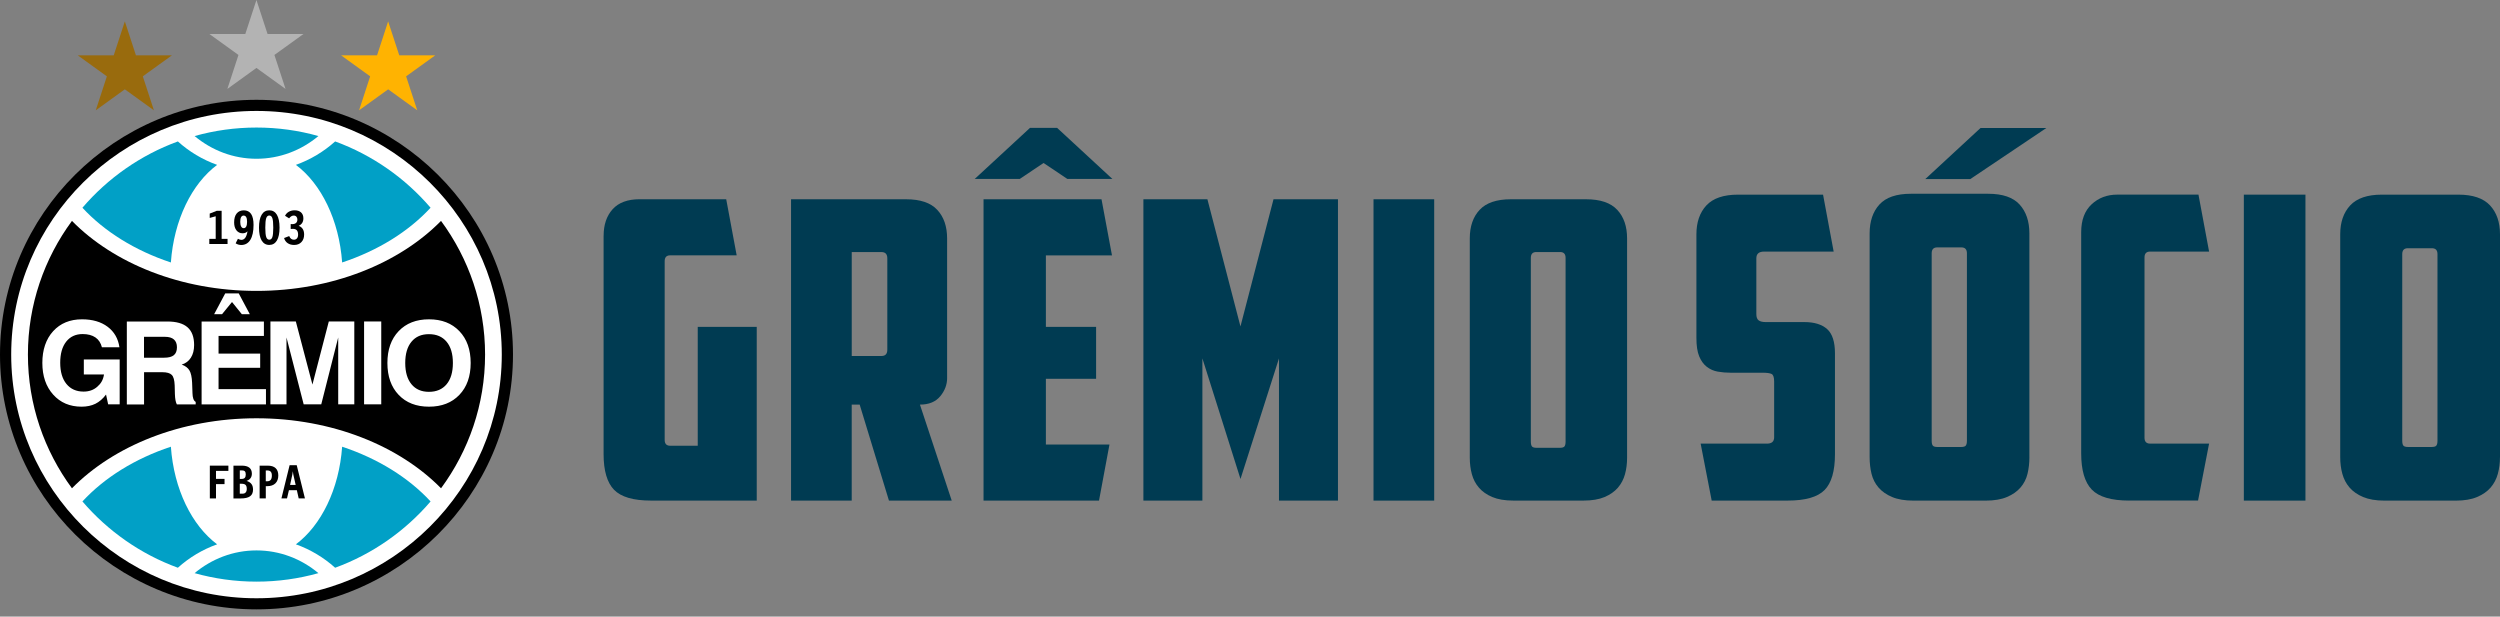
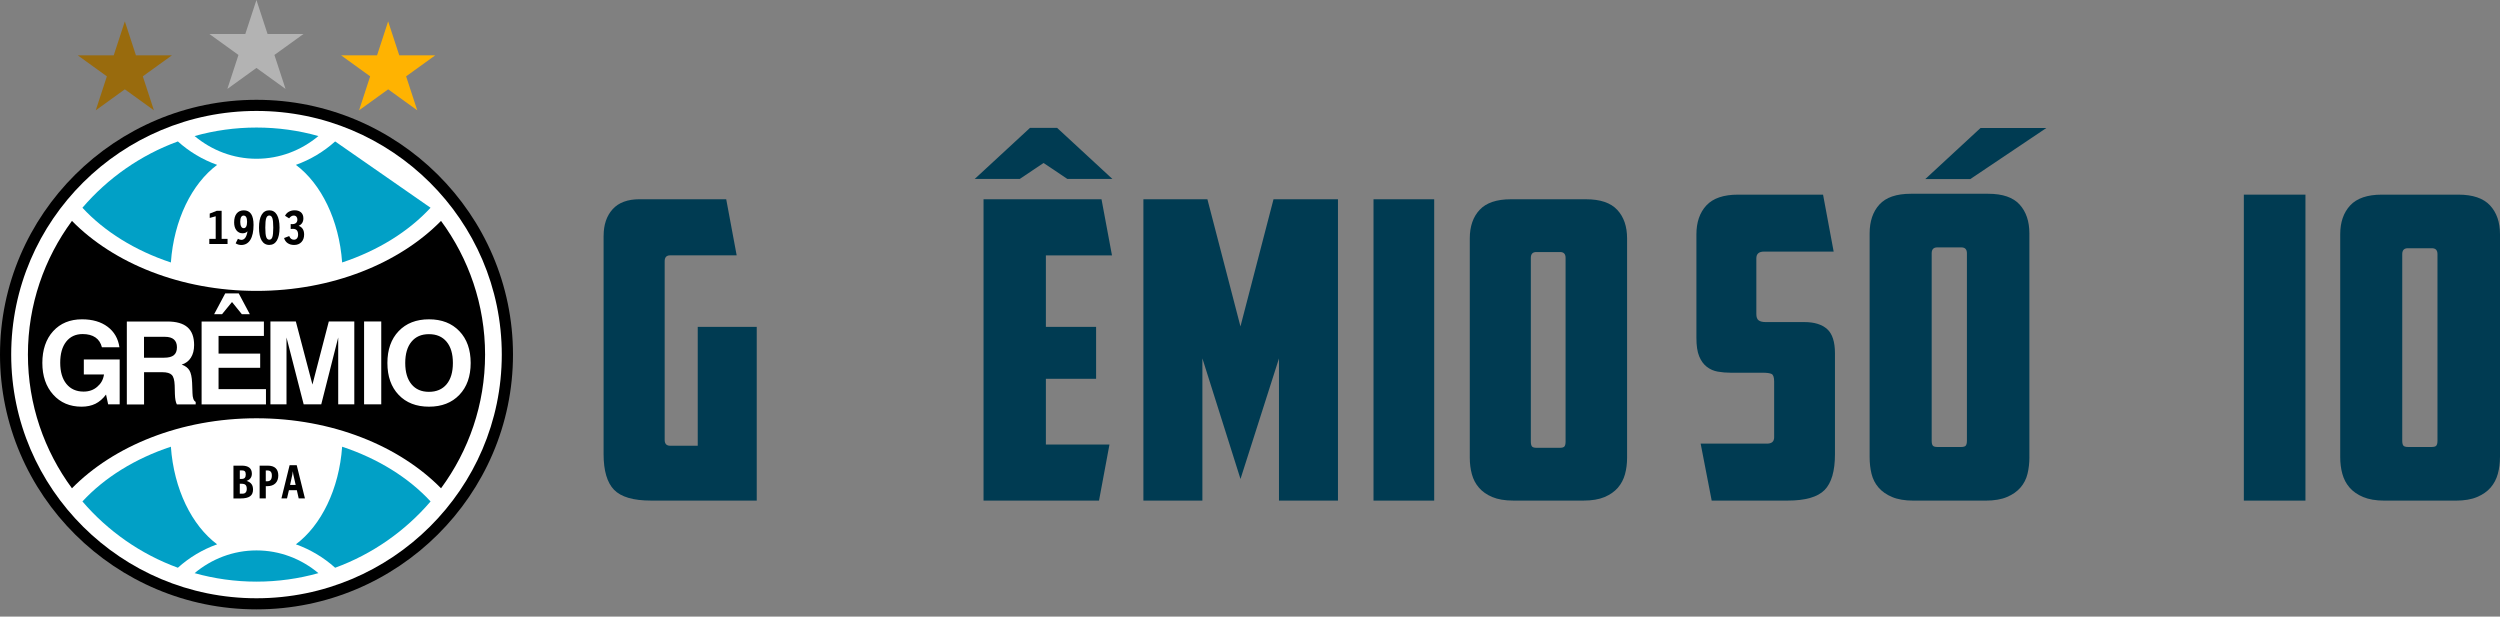
<svg xmlns="http://www.w3.org/2000/svg" width="223" height="55" viewBox="0 0 223 55" fill="none">
  <rect x="0" y="0" width="223" height="55" fill="#808080" stroke="none" />
  <path fillRule="evenodd" clipRule="evenodd" d="M11.136 1.908L12.126 4.935V4.937H15.333L12.74 6.808V6.81L13.729 9.84L11.134 7.967H11.136L8.541 9.84L9.533 6.808V6.81L6.937 4.937H10.144L11.136 1.908Z" fill="#996B0D" />
  <path fillRule="evenodd" clipRule="evenodd" d="M22.874 0L23.864 3.03H23.866H27.074L24.478 4.9V4.903L25.47 7.932L22.874 6.059L20.281 7.932L21.271 4.903L18.675 3.03H21.882L22.874 0Z" fill="#B3B3B3" />
  <path fillRule="evenodd" clipRule="evenodd" d="M34.622 1.908L35.614 4.935V4.937H38.821L36.228 6.808L36.226 6.81L37.218 9.84L34.622 7.967H34.625L32.029 9.84L33.019 6.808V6.81L30.425 4.937H33.633L34.622 1.908Z" fill="#FFB301" />
  <path fillRule="evenodd" clipRule="evenodd" d="M22.879 8.903C35.482 8.903 45.759 19.114 45.759 31.629C45.759 44.145 35.479 54.356 22.879 54.356C10.279 54.356 0 44.147 0 31.629C0 19.111 10.277 8.903 22.879 8.903Z" fill="black" />
  <path fillRule="evenodd" clipRule="evenodd" d="M22.879 9.896C34.931 9.896 44.759 19.66 44.759 31.63C44.759 43.599 34.931 53.365 22.879 53.365C10.827 53.365 0.999 43.601 0.999 31.63C0.999 19.658 10.827 9.896 22.879 9.896Z" fill="white" />
  <path fillRule="evenodd" clipRule="evenodd" d="M39.34 19.704C41.807 23.053 43.269 27.178 43.269 31.629C43.269 36.081 41.807 40.206 39.34 43.555C35.624 39.774 29.628 37.31 22.879 37.31C16.131 37.31 10.134 39.774 6.419 43.555C3.951 40.206 2.49 36.081 2.49 31.629C2.49 27.178 3.951 23.053 6.419 19.704C10.134 23.485 16.131 25.948 22.879 25.948C29.628 25.948 35.624 23.485 39.34 19.704Z" fill="black" />
  <path fillRule="evenodd" clipRule="evenodd" d="M25.797 21.058C25.841 21.168 25.897 21.248 25.968 21.302C26.037 21.355 26.121 21.382 26.221 21.382C26.334 21.382 26.425 21.341 26.492 21.26C26.558 21.18 26.59 21.07 26.59 20.931C26.59 20.758 26.553 20.628 26.477 20.543C26.401 20.458 26.285 20.414 26.128 20.414L26.025 20.419L25.929 20.424V19.987H25.993L26.059 19.994C26.209 19.994 26.325 19.958 26.406 19.887C26.487 19.814 26.526 19.711 26.526 19.58C26.526 19.477 26.497 19.392 26.438 19.326C26.379 19.262 26.3 19.228 26.202 19.228C26.126 19.228 26.057 19.248 25.991 19.287C25.924 19.326 25.858 19.389 25.787 19.477L25.426 19.248C25.497 19.097 25.608 18.977 25.76 18.889C25.912 18.802 26.086 18.758 26.283 18.758C26.526 18.758 26.715 18.821 26.855 18.948C26.992 19.075 27.061 19.25 27.061 19.475C27.061 19.633 27.027 19.767 26.956 19.882C26.884 19.994 26.779 20.082 26.641 20.143C26.801 20.204 26.924 20.297 27.005 20.428C27.088 20.558 27.128 20.724 27.128 20.919C27.128 21.202 27.047 21.428 26.884 21.597C26.725 21.765 26.506 21.851 26.236 21.851C26.008 21.851 25.816 21.797 25.659 21.689C25.504 21.585 25.396 21.431 25.34 21.233L25.794 21.058H25.797Z" fill="black" />
  <path fillRule="evenodd" clipRule="evenodd" d="M24.935 20.307C24.935 20.807 24.856 21.19 24.699 21.453C24.542 21.716 24.316 21.848 24.019 21.848C23.722 21.848 23.496 21.714 23.338 21.451C23.181 21.187 23.103 20.804 23.103 20.304C23.103 19.804 23.181 19.421 23.338 19.158C23.496 18.894 23.724 18.76 24.019 18.76C24.313 18.76 24.542 18.892 24.699 19.155C24.856 19.421 24.935 19.802 24.935 20.304M24.024 21.38C24.154 21.38 24.242 21.302 24.296 21.146C24.348 20.99 24.375 20.709 24.375 20.304C24.375 19.899 24.348 19.616 24.294 19.46C24.24 19.304 24.149 19.224 24.021 19.224C23.893 19.224 23.8 19.304 23.746 19.463C23.692 19.621 23.665 19.902 23.665 20.304C23.665 20.707 23.692 20.982 23.746 21.141C23.8 21.299 23.891 21.38 24.021 21.38" fill="black" />
  <path fillRule="evenodd" clipRule="evenodd" d="M22.076 20.631C22.022 20.689 21.958 20.736 21.885 20.765C21.814 20.794 21.73 20.809 21.637 20.809C21.411 20.809 21.229 20.721 21.091 20.546C20.954 20.37 20.885 20.136 20.885 19.838C20.885 19.494 20.961 19.228 21.111 19.043C21.263 18.855 21.477 18.762 21.752 18.762C22.027 18.762 22.256 18.87 22.4 19.087C22.543 19.304 22.616 19.626 22.616 20.06C22.616 20.638 22.521 21.082 22.332 21.39C22.142 21.699 21.87 21.853 21.516 21.853C21.428 21.853 21.342 21.841 21.259 21.816C21.175 21.792 21.096 21.753 21.02 21.704L21.222 21.299C21.281 21.331 21.335 21.355 21.386 21.372L21.526 21.397C21.671 21.397 21.789 21.331 21.88 21.204C21.971 21.077 22.037 20.885 22.076 20.633M21.735 19.228C21.634 19.228 21.558 19.277 21.506 19.37C21.455 19.465 21.43 19.604 21.43 19.787C21.43 19.97 21.457 20.104 21.511 20.204C21.566 20.302 21.639 20.353 21.737 20.353C21.836 20.353 21.909 20.304 21.961 20.209C22.012 20.111 22.039 19.972 22.039 19.789C22.039 19.607 22.015 19.467 21.963 19.372C21.912 19.277 21.836 19.231 21.737 19.231" fill="black" />
  <path fillRule="evenodd" clipRule="evenodd" d="M18.67 21.767V21.304H19.24V19.292L18.707 19.438V19.05L19.338 18.802H19.77V21.304H20.298V21.767H18.67Z" fill="black" />
  <path fillRule="evenodd" clipRule="evenodd" d="M25.6 44.46H25.102L25.834 41.493H26.467L27.201 44.46H26.644L26.479 43.725H25.772L25.6 44.46ZM25.878 43.257H26.374L26.172 42.364C26.167 42.342 26.16 42.303 26.15 42.245C26.143 42.186 26.133 42.115 26.123 42.033C26.113 42.123 26.096 42.228 26.074 42.345L26.064 42.386L25.875 43.257H25.878Z" fill="black" />
  <path fillRule="evenodd" clipRule="evenodd" d="M23.159 44.46V41.535H23.874C24.188 41.535 24.424 41.608 24.584 41.757C24.743 41.903 24.824 42.123 24.824 42.413C24.824 42.703 24.738 42.947 24.564 43.116C24.392 43.282 24.146 43.367 23.835 43.367H23.759L23.709 43.362V44.46H23.159ZM23.709 42.928H23.852C23.982 42.928 24.083 42.884 24.149 42.801C24.218 42.716 24.25 42.586 24.25 42.42C24.25 42.264 24.218 42.15 24.151 42.077C24.087 42.003 23.984 41.964 23.849 41.964H23.707V42.93L23.709 42.928Z" fill="black" />
  <path fillRule="evenodd" clipRule="evenodd" d="M20.824 44.46V41.535H21.568C21.865 41.535 22.091 41.596 22.241 41.715C22.391 41.837 22.467 42.016 22.467 42.255C22.467 42.413 22.425 42.545 22.346 42.655C22.268 42.762 22.15 42.843 21.995 42.896C22.194 42.959 22.342 43.052 22.433 43.179C22.526 43.303 22.57 43.467 22.57 43.674C22.57 43.945 22.482 44.143 22.3 44.272C22.121 44.399 21.841 44.462 21.455 44.462H20.819L20.824 44.46ZM21.389 42.718H21.561C21.686 42.718 21.777 42.686 21.833 42.623C21.892 42.559 21.922 42.459 21.922 42.321C21.922 42.194 21.895 42.101 21.841 42.042C21.787 41.986 21.698 41.957 21.575 41.957H21.391V42.718H21.389ZM21.389 44.035H21.644C21.762 44.035 21.853 43.999 21.917 43.923C21.981 43.847 22.012 43.745 22.012 43.606C22.012 43.445 21.978 43.33 21.907 43.257C21.836 43.186 21.718 43.152 21.556 43.152H21.389V44.035Z" fill="black" />
-   <path fillRule="evenodd" clipRule="evenodd" d="M18.717 44.46V41.535H20.372V42.003H19.267V42.716H20.028V43.184H19.267V44.46H18.717Z" fill="black" />
  <path fillRule="evenodd" clipRule="evenodd" d="M22.879 11.377C24.792 11.377 26.644 11.64 28.402 12.135C26.884 13.403 24.964 14.162 22.879 14.162C20.794 14.162 18.874 13.401 17.357 12.135C19.115 11.642 20.966 11.377 22.879 11.377Z" fill="#01A0C6" />
-   <path fillRule="evenodd" clipRule="evenodd" d="M38.406 18.531C36.447 20.651 33.716 22.353 30.519 23.412C30.251 19.621 28.643 16.384 26.393 14.706C27.697 14.24 28.886 13.523 29.895 12.616C33.225 13.833 36.15 15.894 38.409 18.531M15.24 23.412C12.042 22.353 9.314 20.651 7.352 18.531C9.611 15.894 12.536 13.835 15.866 12.616C16.875 13.526 18.061 14.24 19.368 14.706C17.116 16.384 15.51 19.619 15.242 23.412" fill="#01A0C6" />
+   <path fillRule="evenodd" clipRule="evenodd" d="M38.406 18.531C36.447 20.651 33.716 22.353 30.519 23.412C30.251 19.621 28.643 16.384 26.393 14.706C27.697 14.24 28.886 13.523 29.895 12.616M15.24 23.412C12.042 22.353 9.314 20.651 7.352 18.531C9.611 15.894 12.536 13.835 15.866 12.616C16.875 13.526 18.061 14.24 19.368 14.706C17.116 16.384 15.51 19.619 15.242 23.412" fill="#01A0C6" />
  <path fillRule="evenodd" clipRule="evenodd" d="M38.406 44.728C36.447 42.608 33.716 40.906 30.519 39.847C30.251 43.638 28.643 46.875 26.393 48.553C27.697 49.019 28.886 49.736 29.895 50.643C33.225 49.426 36.15 47.365 38.409 44.728M15.24 39.847C12.042 40.906 9.314 42.608 7.352 44.728C9.611 47.365 12.536 49.426 15.866 50.643C16.875 49.733 18.061 49.019 19.368 48.553C17.116 46.875 15.51 43.64 15.242 39.847" fill="#01A0C6" />
  <path fillRule="evenodd" clipRule="evenodd" d="M22.879 51.882C24.792 51.882 26.644 51.619 28.402 51.124C26.884 49.855 24.964 49.097 22.879 49.097C20.794 49.097 18.874 49.858 17.357 51.124C19.115 51.616 20.966 51.882 22.879 51.882Z" fill="#01A0C6" />
  <path fillRule="evenodd" clipRule="evenodd" d="M11.313 36.074V28.678H14.925C15.736 28.678 16.337 28.851 16.728 29.195C17.121 29.539 17.315 30.068 17.315 30.776C17.315 31.227 17.219 31.605 17.027 31.905C16.838 32.208 16.563 32.412 16.207 32.522C16.531 32.637 16.762 32.81 16.9 33.044C17.037 33.278 17.113 33.644 17.136 34.139L17.168 35.013V35.044C17.175 35.486 17.273 35.754 17.455 35.847V36.074H15.775C15.721 35.969 15.682 35.842 15.652 35.691C15.625 35.539 15.606 35.357 15.601 35.147L15.581 34.369C15.564 33.91 15.478 33.6 15.321 33.442C15.164 33.281 14.881 33.2 14.474 33.2H12.85V36.076H11.318L11.313 36.074ZM19.1 28.029L20.09 26.171H21.295L22.285 28.029H21.573L20.694 26.939L19.805 28.029H19.102H19.1ZM17.983 36.074V28.678H23.54V29.963H19.495V31.539H23.208V32.805H19.495V34.708H23.724V36.074H17.983ZM34.556 32.381C34.556 31.186 34.89 30.239 35.56 29.537C36.228 28.837 37.129 28.483 38.266 28.483C39.403 28.483 40.302 28.834 40.975 29.537C41.648 30.239 41.984 31.188 41.984 32.378C41.984 33.569 41.648 34.52 40.975 35.222C40.302 35.925 39.401 36.276 38.266 36.276C37.132 36.276 36.228 35.925 35.56 35.222C34.89 34.52 34.556 33.571 34.556 32.378M9.457 35.196C9.179 35.566 8.865 35.84 8.514 36.015C8.163 36.188 7.748 36.276 7.274 36.276C6.232 36.276 5.388 35.918 4.744 35.2C4.098 34.481 3.777 33.537 3.777 32.371C3.777 31.205 4.098 30.249 4.742 29.541C5.385 28.837 6.242 28.483 7.315 28.483C8.249 28.483 9.01 28.705 9.602 29.149C10.191 29.593 10.542 30.203 10.653 30.978H9.091C8.995 30.595 8.804 30.3 8.514 30.1C8.222 29.9 7.841 29.798 7.372 29.798C6.751 29.798 6.259 30.024 5.903 30.478C5.547 30.932 5.371 31.559 5.371 32.359C5.371 33.159 5.555 33.791 5.925 34.247C6.296 34.7 6.805 34.93 7.453 34.93C7.939 34.93 8.344 34.788 8.671 34.503C8.998 34.22 9.199 33.903 9.277 33.405H7.477V32.066H10.675V36.069H9.648L9.459 35.196H9.457ZM24.122 36.069V28.673H26.388L27.869 34.303L29.33 28.673H31.604V36.069H30.168V30.102L28.655 36.069H27.088L25.556 30.102V36.069H24.119H24.122ZM32.476 28.673H34.008V36.069H32.476V28.673ZM12.845 31.907H14.646C15.036 31.907 15.323 31.832 15.507 31.683C15.689 31.532 15.783 31.298 15.783 30.976C15.783 30.671 15.692 30.439 15.515 30.281C15.335 30.122 15.07 30.044 14.717 30.044H12.845V31.907ZM36.147 32.378C36.147 33.193 36.334 33.825 36.705 34.276C37.075 34.727 37.596 34.952 38.261 34.952C38.927 34.952 39.46 34.727 39.836 34.276C40.211 33.825 40.398 33.193 40.398 32.378C40.398 31.564 40.211 30.934 39.836 30.483C39.46 30.032 38.937 29.807 38.261 29.807C37.586 29.807 37.075 30.032 36.705 30.481C36.334 30.929 36.147 31.561 36.147 32.378Z" fill="white" />
  <path d="M53.843 21.036C53.843 20.048 54.11 19.255 54.646 18.663C55.181 18.07 55.984 17.772 57.052 17.772H64.778L65.711 22.777H59.775C59.451 22.777 59.289 22.951 59.289 23.297V39.24C59.289 39.586 59.451 39.759 59.775 39.759H62.238V29.156H67.501V44.652H58.059C56.492 44.652 55.397 44.33 54.773 43.689C54.152 43.047 53.84 41.984 53.84 40.501V21.036H53.843Z" fill="#003B52" />
-   <path d="M84.484 33.717C84.484 34.31 84.278 34.854 83.868 35.349C83.458 35.844 82.854 36.091 82.058 36.091L84.894 44.655H79.295L76.683 36.091H75.973V44.655H70.561V17.775H80.825C82.095 17.775 83.021 18.089 83.605 18.721C84.189 19.35 84.482 20.199 84.482 21.26V33.717H84.484ZM75.975 22.485V31.754H78.625C78.974 31.754 79.148 31.568 79.148 31.198V23.041C79.148 22.67 78.974 22.485 78.625 22.485H75.975Z" fill="#003B52" />
  <path d="M87.731 17.775H98.255L99.189 22.78H93.293V29.156H97.772V33.791H93.293V39.65H98.965L98.032 44.655H87.731V17.775Z" fill="#003B52" />
  <path d="M107.253 31.973V44.652H101.991V17.772H107.7L110.649 29.117L113.598 17.772H119.347V44.652H114.085V31.973L110.652 42.725L107.255 31.973H107.253Z" fill="#003B52" />
  <path d="M122.517 17.775H127.93V44.655H122.517V17.775Z" fill="#003B52" />
  <path d="M145.136 40.835C145.136 41.355 145.075 41.842 144.95 42.298C144.824 42.757 144.613 43.157 144.316 43.504C144.016 43.85 143.619 44.128 143.123 44.338C142.624 44.547 142.003 44.652 141.256 44.652H134.985C134.238 44.652 133.617 44.547 133.118 44.338C132.62 44.128 132.222 43.85 131.925 43.504C131.625 43.157 131.414 42.757 131.291 42.298C131.166 41.842 131.105 41.352 131.105 40.835V21.26C131.105 20.197 131.397 19.35 131.981 18.721C132.566 18.092 133.494 17.775 134.761 17.775H141.48C142.749 17.775 143.675 18.089 144.26 18.721C144.844 19.35 145.136 20.199 145.136 21.26V40.835ZM137.038 22.482C136.713 22.482 136.551 22.655 136.551 23.002V39.389C136.551 39.586 136.583 39.728 136.645 39.815C136.706 39.903 136.851 39.945 137.074 39.945H139.127C139.351 39.945 139.493 39.901 139.557 39.815C139.618 39.73 139.65 39.586 139.65 39.389V23.002C139.65 22.655 139.488 22.482 139.164 22.482H137.038Z" fill="#003B52" />
  <path d="M152.682 44.652L151.698 39.572H157.611C158.041 39.572 158.254 39.384 158.254 39.006V34.037C158.254 33.661 158.178 33.434 158.028 33.359C157.876 33.283 157.611 33.247 157.233 33.247H154.389C153.984 33.247 153.598 33.215 153.233 33.151C152.867 33.088 152.538 32.944 152.248 32.72C151.956 32.495 151.73 32.181 151.565 31.778C151.401 31.376 151.32 30.837 151.32 30.159V20.899C151.32 19.821 151.617 18.96 152.211 18.321C152.805 17.682 153.746 17.362 155.035 17.362H162.616L163.563 22.443H157.348C156.894 22.443 156.666 22.643 156.666 23.046V28.015C156.666 28.29 156.734 28.48 156.874 28.578C157.012 28.678 157.221 28.729 157.5 28.729H160.948C161.832 28.729 162.508 28.936 162.977 29.351C163.443 29.766 163.679 30.488 163.679 31.515V40.511C163.679 42.016 163.369 43.084 162.751 43.711C162.132 44.338 161.039 44.652 159.472 44.652H152.69H152.682Z" fill="#003B52" />
  <path d="M181.023 40.776C181.023 41.303 180.967 41.799 180.854 42.264C180.741 42.728 180.532 43.138 180.228 43.489C179.925 43.84 179.52 44.123 179.014 44.335C178.509 44.55 177.877 44.655 177.119 44.655H170.675C169.916 44.655 169.285 44.548 168.779 44.335C168.273 44.123 167.871 43.84 167.566 43.489C167.264 43.138 167.055 42.73 166.94 42.264C166.827 41.801 166.771 41.303 166.771 40.776V20.824C166.771 19.745 167.06 18.884 167.642 18.245C168.224 17.606 169.157 17.284 170.447 17.284H177.345C178.634 17.284 179.567 17.604 180.149 18.245C180.731 18.884 181.021 19.745 181.021 20.824V40.776H181.023ZM175.756 15.97H171.738L176.664 11.416H182.538L175.756 15.97ZM172.799 22.068C172.47 22.068 172.306 22.243 172.306 22.595V39.308C172.306 39.511 172.338 39.654 172.399 39.74C172.463 39.828 172.608 39.872 172.834 39.872H174.918C175.147 39.872 175.292 39.828 175.353 39.74C175.417 39.652 175.449 39.508 175.449 39.308V22.595C175.449 22.243 175.284 22.068 174.955 22.068H172.794H172.799Z" fill="#003B52" />
-   <path d="M189.925 44.652C188.334 44.652 187.221 44.325 186.59 43.674C185.959 43.023 185.642 41.942 185.642 40.437V20.711C185.642 19.633 185.952 18.804 186.57 18.226C187.189 17.648 187.953 17.36 188.864 17.36H196.103L197.051 22.441H191.784C191.455 22.441 191.29 22.616 191.29 22.968V39.042C191.29 39.393 191.455 39.569 191.784 39.569H197.051L196.066 44.65H189.927L189.925 44.652Z" fill="#003B52" />
  <path d="M200.15 17.362H205.646V44.655H200.15V17.362Z" fill="#003B52" />
  <path d="M222.998 40.776C222.998 41.303 222.934 41.798 222.808 42.264C222.681 42.728 222.467 43.138 222.165 43.489C221.863 43.84 221.458 44.123 220.952 44.335C220.446 44.55 219.815 44.655 219.056 44.655H212.689C211.93 44.655 211.299 44.547 210.793 44.335C210.287 44.123 209.884 43.84 209.58 43.489C209.278 43.138 209.062 42.73 208.937 42.264C208.809 41.801 208.747 41.303 208.747 40.776V20.899C208.747 19.821 209.045 18.96 209.639 18.321C210.233 17.682 211.174 17.362 212.463 17.362H219.285C220.574 17.362 221.514 17.682 222.109 18.321C222.703 18.96 223 19.821 223 20.899V40.776H222.998ZM214.774 22.143C214.445 22.143 214.28 22.319 214.28 22.67V39.308C214.28 39.511 214.312 39.654 214.373 39.74C214.437 39.828 214.582 39.871 214.808 39.871H216.893C217.121 39.871 217.266 39.828 217.327 39.74C217.391 39.652 217.423 39.508 217.423 39.308V22.67C217.423 22.319 217.259 22.143 216.93 22.143H214.769H214.774Z" fill="#003B52" />
  <path d="M94.294 11.406H91.876L86.947 15.96H90.965L93.086 14.538L95.206 15.96H99.223L94.294 11.406Z" fill="#003B52" />
</svg>